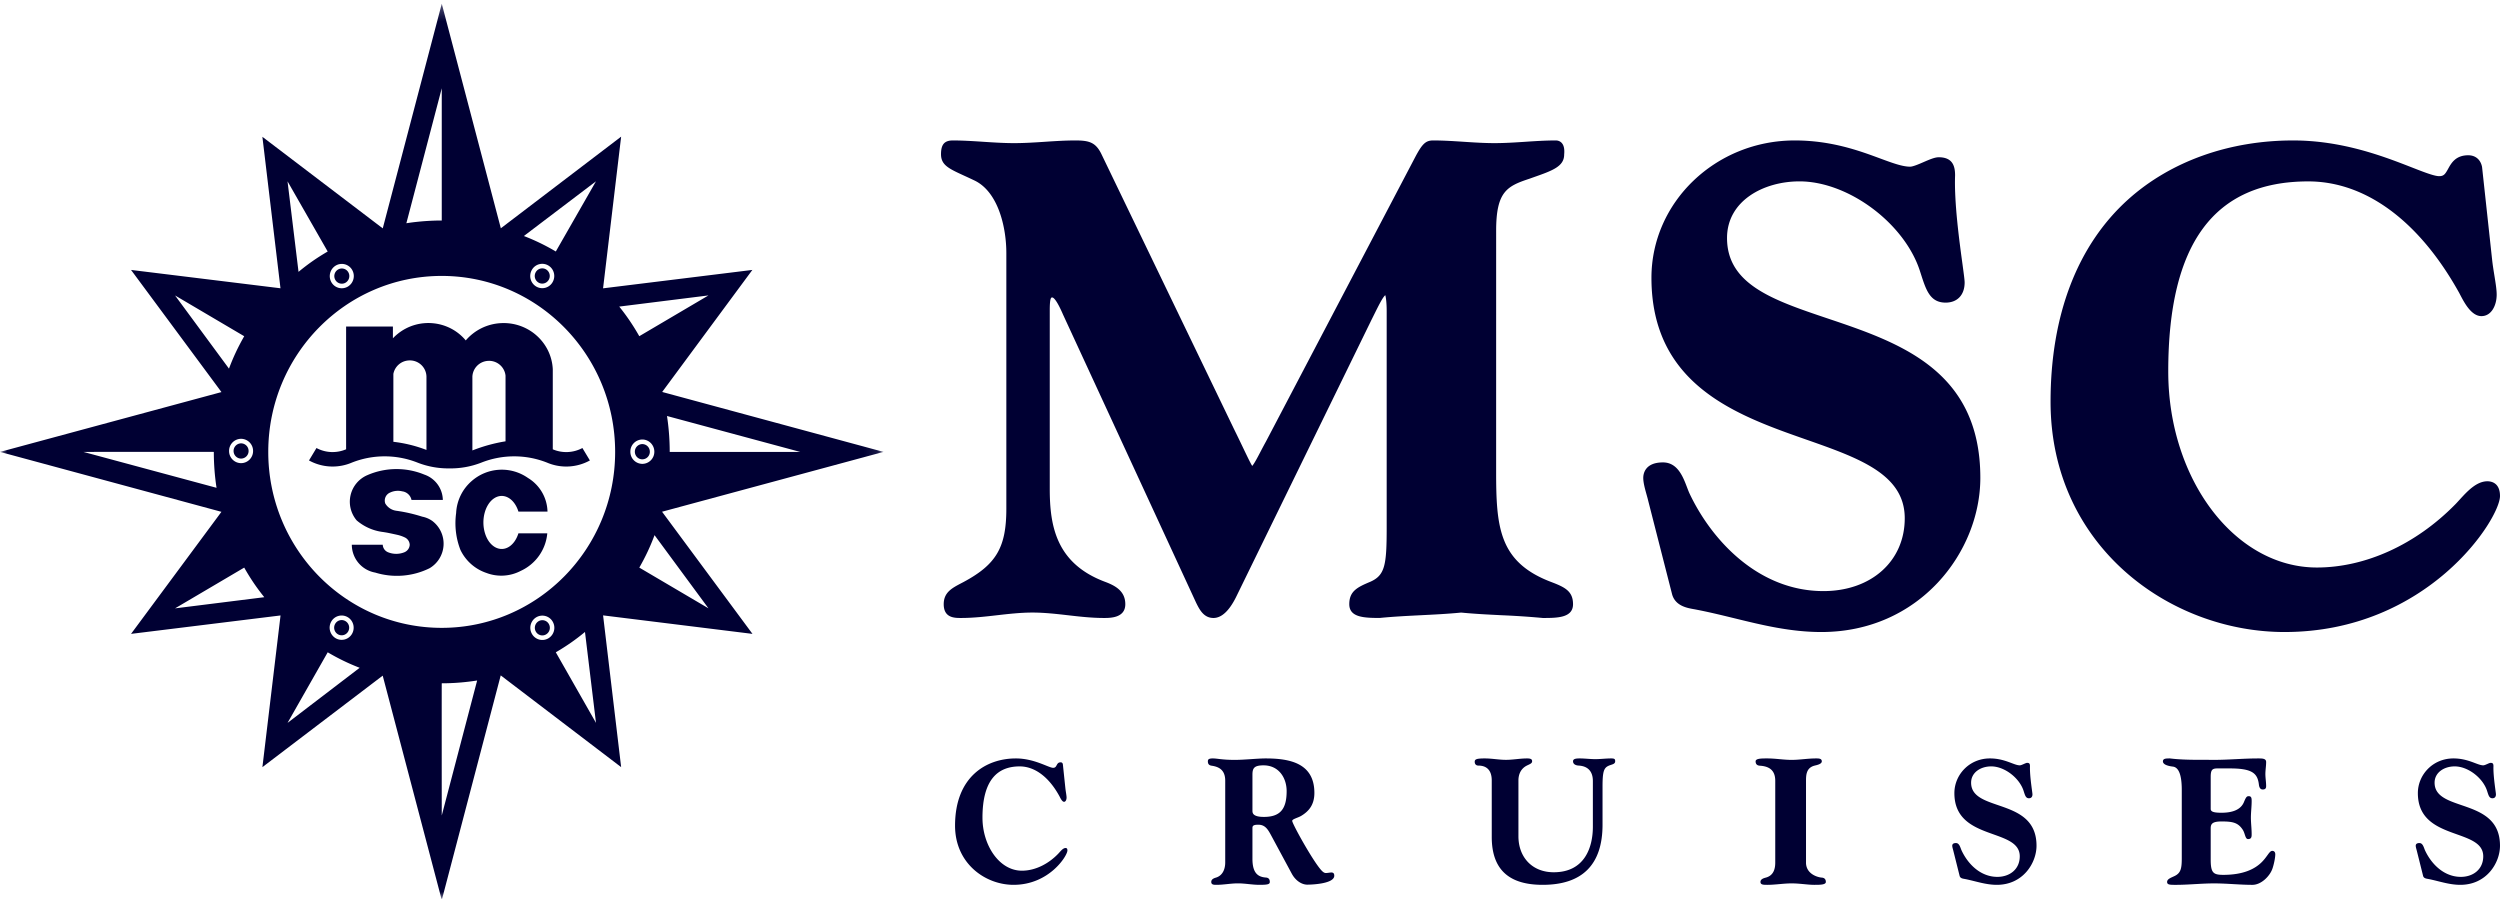
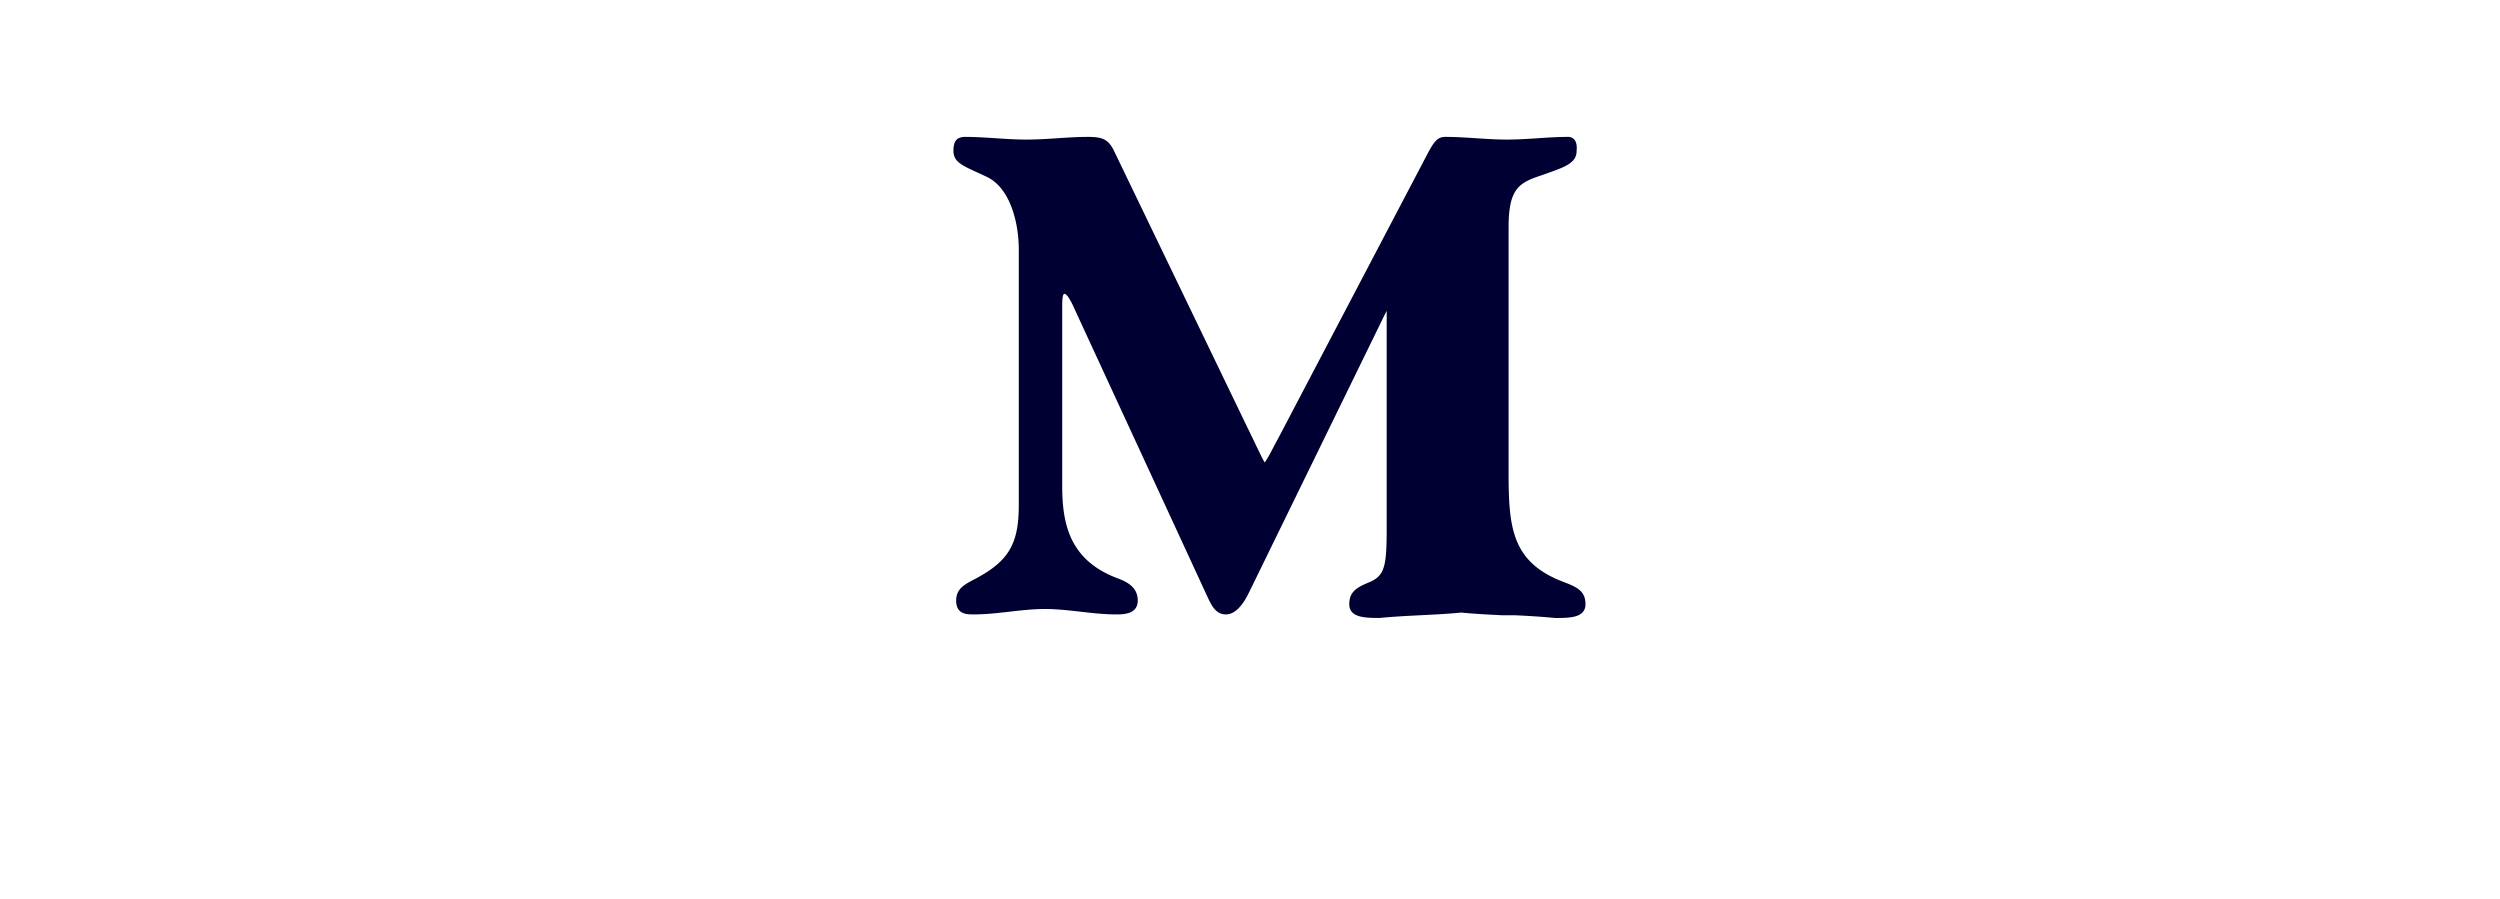
<svg xmlns="http://www.w3.org/2000/svg" xmlns:xlink="http://www.w3.org/1999/xlink" width="178" height="64">
  <defs>
-     <path id="a" d="M.001.265h62.906v63.82H0z" />
-   </defs>
+     </defs>
  <g fill="none" fill-rule="evenodd">
-     <path d="M106.925 43.805c-.947-.047-1.926-.095-2.891-.19-.966.095-1.944.143-2.89.19-.953.048-1.937.097-2.902.193-1.118 0-2.173-.036-2.173-.98 0-.92.564-1.205 1.486-1.591 1.062-.466 1.177-1.194 1.177-3.86v-15.44c0-.516-.047-.935-.099-1.11-.18.142-.475.736-.787 1.363l-.208.418-9.64 19.733c-.49.975-1.029 1.469-1.6 1.469-.691 0-.991-.597-1.23-1.076l-9.476-20.518c-.479-1.11-.7-1.227-.776-1.227-.068 0-.173 0-.173.9v12.738c0 2.664.477 5.31 3.933 6.607.75.28 1.446.667 1.446 1.595 0 .981-1.068.981-1.523.981-.86 0-1.729-.098-2.567-.195-.829-.095-1.684-.191-2.52-.191-.835 0-1.692.096-2.519.191-.838.097-1.707.195-2.567.195-.46 0-1.233 0-1.233-.981 0-.84.584-1.144 1.258-1.499l.163-.085c2.327-1.25 3.038-2.468 3.038-5.22v-18.19c0-1.88-.592-4.36-2.254-5.167a41.466 41.466 0 0 0-.766-.357c-1.087-.5-1.632-.752-1.632-1.52 0-.696.243-.981.844-.981.733 0 1.475.05 2.194.097.712.047 1.447.094 2.166.094.72 0 1.455-.047 2.165-.094.719-.048 1.46-.097 2.195-.097.967 0 1.435.13 1.84.937l9.447 19.592c.265.538.484.992.662 1.366.3.625.527 1.101.644 1.278.138-.141.401-.645.616-1.059.114-.216.234-.445.364-.679l10.605-20.211c.524-.995.767-1.224 1.306-1.224.734 0 1.476.05 2.194.097.712.047 1.446.094 2.166.094.719 0 1.455-.047 2.166-.094.718-.048 1.46-.097 2.194-.097.17 0 .315.06.42.172.157.168.217.438.18.827.002.856-.832 1.15-2.21 1.633l-.256.092c-1.607.531-2.377.912-2.377 3.71V33.56c0 3.952.188 6.447 3.884 7.864.986.374 1.591.652 1.591 1.595 0 .981-1.144.981-2.152.981a59.255 59.255 0 0 0-2.923-.195z" fill="#000033" />
+     <path d="M106.925 43.805c-.947-.047-1.926-.095-2.891-.19-.966.095-1.944.143-2.89.19-.953.048-1.937.097-2.902.193-1.118 0-2.173-.036-2.173-.98 0-.92.564-1.205 1.486-1.591 1.062-.466 1.177-1.194 1.177-3.86v-15.44l-.208.418-9.64 19.733c-.49.975-1.029 1.469-1.6 1.469-.691 0-.991-.597-1.23-1.076l-9.476-20.518c-.479-1.11-.7-1.227-.776-1.227-.068 0-.173 0-.173.9v12.738c0 2.664.477 5.31 3.933 6.607.75.28 1.446.667 1.446 1.595 0 .981-1.068.981-1.523.981-.86 0-1.729-.098-2.567-.195-.829-.095-1.684-.191-2.52-.191-.835 0-1.692.096-2.519.191-.838.097-1.707.195-2.567.195-.46 0-1.233 0-1.233-.981 0-.84.584-1.144 1.258-1.499l.163-.085c2.327-1.25 3.038-2.468 3.038-5.22v-18.19c0-1.88-.592-4.36-2.254-5.167a41.466 41.466 0 0 0-.766-.357c-1.087-.5-1.632-.752-1.632-1.52 0-.696.243-.981.844-.981.733 0 1.475.05 2.194.097.712.047 1.447.094 2.166.094.72 0 1.455-.047 2.165-.094.719-.048 1.46-.097 2.195-.097.967 0 1.435.13 1.84.937l9.447 19.592c.265.538.484.992.662 1.366.3.625.527 1.101.644 1.278.138-.141.401-.645.616-1.059.114-.216.234-.445.364-.679l10.605-20.211c.524-.995.767-1.224 1.306-1.224.734 0 1.476.05 2.194.097.712.047 1.446.094 2.166.094.719 0 1.455-.047 2.166-.094.718-.048 1.46-.097 2.194-.097.17 0 .315.06.42.172.157.168.217.438.18.827.002.856-.832 1.15-2.21 1.633l-.256.092c-1.607.531-2.377.912-2.377 3.71V33.56c0 3.952.188 6.447 3.884 7.864.986.374 1.591.652 1.591 1.595 0 .981-1.144.981-2.152.981a59.255 59.255 0 0 0-2.923-.195z" fill="#000033" />
    <g>
      <mask id="b" fill="#fff">
        <use xlink:href="#a" />
      </mask>
      <path d="M24.059 45.16a.529.529 0 0 0 .73-.198.544.544 0 0 0-.196-.74.528.528 0 0 0-.73.2.546.546 0 0 0 .196.738zM38.877 19.18a.53.53 0 0 0-.73.198.546.546 0 0 0 .196.742c.254.15.58.06.728-.2a.546.546 0 0 0-.194-.74zm7.727 18.923l3.839 5.21-4.924-2.9c.442-.774.774-1.48 1.085-2.31zm-1.723-5.942a.86.86 0 0 1 .852-.868c.473 0 .856.39.856.868a.86.86 0 0 1-.856.866.859.859 0 0 1-.852-.866zm5.562-11.127l-4.926 2.903a15.373 15.373 0 0 0-1.428-2.108l6.354-.795zM31.45 44.703c-6.822 0-12.35-5.608-12.35-12.527 0-6.918 5.528-12.53 12.35-12.53 6.82 0 12.348 5.612 12.348 12.53 0 6.919-5.529 12.527-12.348 12.527zm8.123 1.74a14.84 14.84 0 0 0 2.078-1.448l.784 6.474-2.862-5.026zm-.533-.992a.848.848 0 0 1-1.165-.316.875.875 0 0 1 .312-1.187.849.849 0 0 1 1.167.317.873.873 0 0 1-.314 1.186zm-7.587 12.612s-.007-9.412 0-9.412c.85 0 1.705-.071 2.52-.2l-2.52 9.612zm-7.868-13.806a.849.849 0 0 1 1.167-.317c.41.239.55.77.314 1.185a.85.85 0 0 1-1.167.317.876.876 0 0 1-.314-1.185zm-3.113 7.214l2.861-5.028a14.89 14.89 0 0 0 2.275 1.103l-5.136 3.925zm-8.01-8.155l4.926-2.903c.439.775.875 1.42 1.429 2.108l-6.355.795zm0-22.281l4.926 2.904c-.44.772-.774 1.478-1.085 2.308l-3.84-5.212zm5.557 11.074a.86.86 0 0 1-.855.868.86.86 0 0 1-.854-.868.86.86 0 0 1 .854-.866.86.86 0 0 1 .855.866zm5.312-14.201c-.763.445-1.399.886-2.076 1.448l-.783-6.446 2.86 4.998zm.577.999a.848.848 0 0 1 1.168.316.874.874 0 0 1-.314 1.185.848.848 0 0 1-1.168-.316.877.877 0 0 1 .314-1.185zm7.545-12.62V15.7c-1.409 0-2.52.196-2.52.196l2.52-9.61zm7.895 13.797a.847.847 0 0 1-1.168.318.873.873 0 0 1-.312-1.184.847.847 0 0 1 1.167-.318c.41.238.55.77.313 1.184zm3.084-7.174l-2.859 4.996a15.03 15.03 0 0 0-2.274-1.102l5.133-3.894zM5.937 32.176s9.287-.007 9.287 0c0 .862.066 1.729.194 2.556l-9.481-2.556zm51.036 0s-9.289.006-9.289 0c0-.863-.067-1.731-.194-2.557l9.483 2.557zm-9.835 4.259l15.769-4.26-15.76-4.267 6.421-8.689-10.63 1.31 1.287-10.8-8.566 6.525L31.454.265 27.252 16.26l-8.57-6.519 1.288 10.784-10.64-1.306 6.438 8.697-15.767 4.26 15.765 4.266-6.436 8.69 10.644-1.312-1.291 10.8 8.565-6.514 4.206 15.978 4.197-15.996 8.574 6.532-1.286-10.805 10.637 1.317-6.438-8.697zm-30.507-4.326c0 .3.24.542.534.542a.538.538 0 0 0 .535-.542.539.539 0 0 0-.535-.542.54.54 0 0 0-.534.542zM38.348 44.23a.547.547 0 0 0-.196.74c.148.261.475.35.73.198a.544.544 0 0 0 .195-.74.53.53 0 0 0-.73-.198zm7.92-12.068a.54.54 0 0 0-.535-.543.538.538 0 0 0-.531.543c0 .3.238.542.53.542a.538.538 0 0 0 .537-.542zM24.604 20.127a.548.548 0 0 0 .197-.74.529.529 0 0 0-.73-.197.544.544 0 0 0-.195.74.53.53 0 0 0 .728.197z" fill="#000033" mask="url(#b)" />
    </g>
-     <path d="M42 32.784a3.484 3.484 0 0 1-3.051.154 6.351 6.351 0 0 0-4.662-.006A5.991 5.991 0 0 1 32 33.35a6.011 6.011 0 0 1-2.288-.418 6.351 6.351 0 0 0-4.663.006A3.48 3.48 0 0 1 22 32.784l.533-.885c.65.35 1.43.383 2.11.09v-8.741h3.332v.84c.107-.116.223-.222.345-.32 1.47-1.186 3.639-.975 4.842.47a3.529 3.529 0 0 1 2.52-1.231c1.933-.096 3.58 1.37 3.676 3.276v5.708a2.433 2.433 0 0 0 2.109-.092l.533.885zm-11.636-.75V26.81a1.178 1.178 0 0 0-1.209-1.148 1.18 1.18 0 0 0-1.147.96v4.834a9.599 9.599 0 0 1 2.356.58zm5.63-.612v-4.675a1.177 1.177 0 0 0-1.29-1.049 1.175 1.175 0 0 0-1.07 1.11v5.264a11.36 11.36 0 0 1 2.36-.65zm2.988 5.003a2.882 2.882 0 0 0-1.39-2.394 3.244 3.244 0 0 0-3.997.21 3.218 3.218 0 0 0-1.118 2.289 5.265 5.265 0 0 0 .302 2.614 3.17 3.17 0 0 0 1.856 1.65c.799.303 1.692.248 2.447-.15a3.26 3.26 0 0 0 1.885-2.673h-2.055c-.13.421-.364.76-.656.95-.657.427-1.43 0-1.723-.95-.294-.952 0-2.066.655-2.495.659-.426 1.43 0 1.724.949h2.07zm-11.73 2.36a.601.601 0 0 0 .38.537c.371.149.787.149 1.158 0 .222-.09.372-.3.382-.536a.607.607 0 0 0-.347-.52 2.537 2.537 0 0 0-.517-.181 35.775 35.775 0 0 0-.698-.15 9.085 9.085 0 0 0-.366-.06 3.539 3.539 0 0 1-1.848-.822 2.058 2.058 0 0 1 .754-3.22 5.196 5.196 0 0 1 4.06-.043 1.95 1.95 0 0 1 1.32 1.806h-2.231a.776.776 0 0 0-.662-.613 1.296 1.296 0 0 0-.859.086.62.62 0 0 0-.348.776c.165.283.454.476.784.521.628.086 1.247.229 1.851.421.258.05.499.154.712.303a2.028 2.028 0 0 1-.193 3.368 5.253 5.253 0 0 1-3.867.31 2.019 2.019 0 0 1-1.668-1.982h2.203zM129.68 45c-2.196 0-4.23-.498-6.194-.98-.871-.212-1.772-.433-2.677-.608-.058-.013-.118-.023-.182-.035-.499-.086-1.333-.23-1.57-1.049l-1.706-6.678c-.031-.138-.075-.29-.12-.45-.108-.388-.231-.828-.231-1.178 0-.257.1-1.098 1.402-1.098 1.038 0 1.426 1.017 1.71 1.761.064.17.126.333.192.472 1.589 3.35 4.926 6.929 9.523 6.929 3.409 0 5.791-2.133 5.791-5.186 0-3.14-3.261-4.285-7.038-5.61-4.9-1.72-10.997-3.858-10.997-11.511 0-5.392 4.576-9.779 10.2-9.779 2.616 0 4.614.739 6.072 1.278.892.33 1.598.59 2.146.59.2 0 .623-.18.96-.328.427-.184.793-.343 1.08-.343 1.028 0 1.161.69 1.161 1.29-.07 1.946.305 4.697.53 6.342.101.75.15 1.118.15 1.285 0 .884-.518 1.433-1.354 1.433-1.104 0-1.392-.894-1.756-2.026l-.065-.202c-1.089-3.413-5.1-6.405-8.582-6.405-2.565 0-5.16 1.386-5.16 4.033 0 3.315 3.306 4.428 7.136 5.718 5.11 1.72 10.899 3.67 10.899 11.357C141 39.302 136.672 45 129.68 45M162.66 45C154.468 45 146 38.867 146 28.604c0-6.176 1.914-11.158 5.535-14.412C154.547 11.49 158.713 10 163.27 10c3.532 0 6.487 1.153 8.444 1.916.861.337 1.605.627 1.955.627.335 0 .43-.15.634-.516.226-.41.536-.972 1.437-.972.514 0 .884.312.983.837l.711 6.552c.04.386.104.785.167 1.172.084.518.163 1.005.163 1.362 0 .759-.371 1.53-1.084 1.53-.72 0-1.218-.952-1.515-1.52-.034-.064-.06-.118-.085-.161-2.841-5.101-6.653-7.911-10.728-7.911-6.71 0-9.972 4.426-9.972 13.53 0 7.698 4.748 13.961 10.584 13.961 3.457 0 7.047-1.638 9.848-4.492.1-.1.203-.216.312-.335.533-.584 1.198-1.313 1.98-1.313.27 0 .896.103.896 1.05 0 1.635-5.151 9.683-15.34 9.683M75.856 56.13c.025.24.084.505.084.656 0 .14-.06.303-.18.303-.145 0-.277-.303-.325-.392-.76-1.4-1.783-2.13-2.833-2.13-1.53 0-2.65.908-2.65 3.656 0 1.94 1.181 3.77 2.807 3.77 1.012 0 1.952-.543 2.59-1.212.145-.15.327-.403.52-.403.095 0 .131.062.131.177C76 60.934 74.7 63 72.168 63 70.145 63 68 61.474 68 58.79c0-3.517 2.253-4.79 4.325-4.79 1.327 0 2.339.669 2.663.669.302 0 .193-.392.531-.392.108 0 .144.075.157.14l.18 1.713zM89.174 57.712c0 .154 0 .452.816.452 1.148 0 1.619-.543 1.619-1.836 0-.931-.549-1.835-1.644-1.835-.677 0-.791.206-.791.672v2.547zm-1.938-2.122c0-.761-.434-.995-.97-1.072-.165-.025-.266-.103-.266-.31 0-.129.05-.208.356-.208.307 0 .65.104 1.555.104.69 0 1.633-.104 2.193-.104 1.709 0 3.48.324 3.48 2.458 0 .879-.432 1.33-.956 1.642-.255.141-.623.218-.623.348 0 .195 1.427 2.78 2.052 3.491.128.143.229.22.343.22.14 0 .282-.038.396-.038.153 0 .204.09.204.232 0 .556-1.505.634-1.924.634-.372 0-.817-.26-1.098-.775l-1.491-2.767c-.217-.402-.421-.725-.892-.725-.331 0-.421.064-.421.232v2.199c0 1.06.433 1.293.968 1.331.166.014.268.104.268.311 0 .168-.152.207-.739.207-.51 0-1.02-.104-1.53-.104s-1.019.104-1.53.104c-.178 0-.369 0-.369-.207s.217-.272.343-.31c.497-.155.651-.646.651-1.073v-5.82zM106.212 55.57c0-.792-.425-1.06-.95-1.06-.163 0-.262-.102-.262-.268 0-.179.112-.242.725-.242.5 0 1 .101 1.5.101s1-.101 1.5-.101c.3 0 .362.076.362.204 0 .153-.173.204-.375.305-.411.206-.6.601-.6 1.061v3.97c0 1.493.975 2.565 2.513 2.565 2.238 0 2.787-1.825 2.787-3.242v-3.255c0-.65-.323-1.059-1.012-1.099-.213-.011-.4-.1-.4-.305 0-.153.151-.204.463-.204.375 0 .75.051 1.125.051s.75-.051 1.124-.051c.25 0 .288.051.288.204 0 .204-.224.218-.437.305-.363.155-.463.384-.463 1.496v2.718c0 2.833-1.437 4.277-4.262 4.277-2.288 0-3.626-.984-3.626-3.409V55.57zM128.587 61.41c0 .802.793 1.047 1.11 1.074.187.012.303.102.303.31 0 .206-.418.206-.836.206-.447 0-1.022-.103-1.6-.103-.576 0-1.151.103-1.728.103-.274 0-.491 0-.491-.207s.245-.272.39-.31c.561-.155.663-.646.663-1.073v-5.818c0-.802-.491-1.036-1.096-1.074-.188-.012-.302-.103-.302-.31 0-.208.418-.208.836-.208.577 0 1.152.104 1.729.104.577 0 1.152-.104 1.729-.104.202 0 .418 0 .418.208 0 .207-.39.271-.534.31-.562.156-.59.647-.59 1.074v5.818zM139.088 60.618c-.024-.113-.088-.29-.088-.403 0-.088.05-.19.264-.19.252 0 .314.341.402.53.465.996 1.367 1.878 2.547 1.878.88 0 1.594-.541 1.594-1.462 0-2.054-4.655-1.059-4.655-4.501 0-1.298 1.054-2.47 2.534-2.47 1.067 0 1.707.492 2.121.492.139 0 .415-.177.527-.177.163 0 .2.075.2.239-.024.72.177 1.867.177 2.005 0 .163-.075.277-.251.277-.225 0-.276-.202-.377-.517-.289-.92-1.354-1.752-2.309-1.752-.765 0-1.431.441-1.431 1.159 0 2.144 4.657 1.01 4.657 4.49 0 1.222-.955 2.784-2.825 2.784-.802 0-1.506-.264-2.271-.415-.126-.024-.326-.037-.377-.214l-.439-1.753zM155.342 56.25c0-.634-.067-1.604-.637-1.668-.421-.052-.705-.168-.705-.375s.23-.207.5-.207c1.044.128 2.09.09 3.133.103 1.044 0 2.09-.103 3.133-.103.312 0 .583 0 .583.257 0 .286-.054.57-.054.854 0 .284.054.569.054.854 0 .142-.04.246-.245.246-.216 0-.257-.234-.271-.35-.095-.814-.488-1.15-2.075-1.15h-.881c-.38 0-.475.116-.475.62v2.264c0 .206.231.272.774.272.787 0 1.382-.22 1.6-.777.15-.361.204-.402.34-.402.202 0 .202.182.202.364 0 .388-.054.775-.054 1.163s.054.777.054 1.163c0 .182 0 .364-.257.364-.205 0-.205-.389-.367-.648-.338-.53-.731-.607-1.518-.607-.652 0-.774.169-.774.491v2.211c0 .957.177 1.1.896 1.1 1.424 0 2.21-.414 2.67-.84.463-.428.598-.867.815-.867.162 0 .217.116.217.246 0 .259-.11.763-.204 1.022-.177.516-.787 1.15-1.423 1.15-.91 0-1.818-.103-2.726-.103-.91 0-1.817.103-2.725.103-.421 0-.624 0-.624-.207s.271-.297.515-.413c.447-.207.529-.518.529-1.255V56.25zM172.088 60.618c-.024-.113-.088-.29-.088-.403 0-.088.05-.19.264-.19.252 0 .314.341.402.53.465.996 1.367 1.878 2.547 1.878.88 0 1.594-.541 1.594-1.462 0-2.054-4.655-1.059-4.655-4.501 0-1.298 1.054-2.47 2.534-2.47 1.067 0 1.707.492 2.121.492.139 0 .415-.177.527-.177.163 0 .2.075.2.239-.024.72.177 1.867.177 2.005 0 .163-.075.277-.251.277-.225 0-.276-.202-.377-.517-.289-.92-1.354-1.752-2.309-1.752-.765 0-1.431.441-1.431 1.159 0 2.144 4.657 1.01 4.657 4.49 0 1.222-.955 2.784-2.825 2.784-.802 0-1.506-.264-2.271-.415-.126-.024-.326-.037-.377-.214l-.439-1.753z" fill="#000033" />
  </g>
</svg>